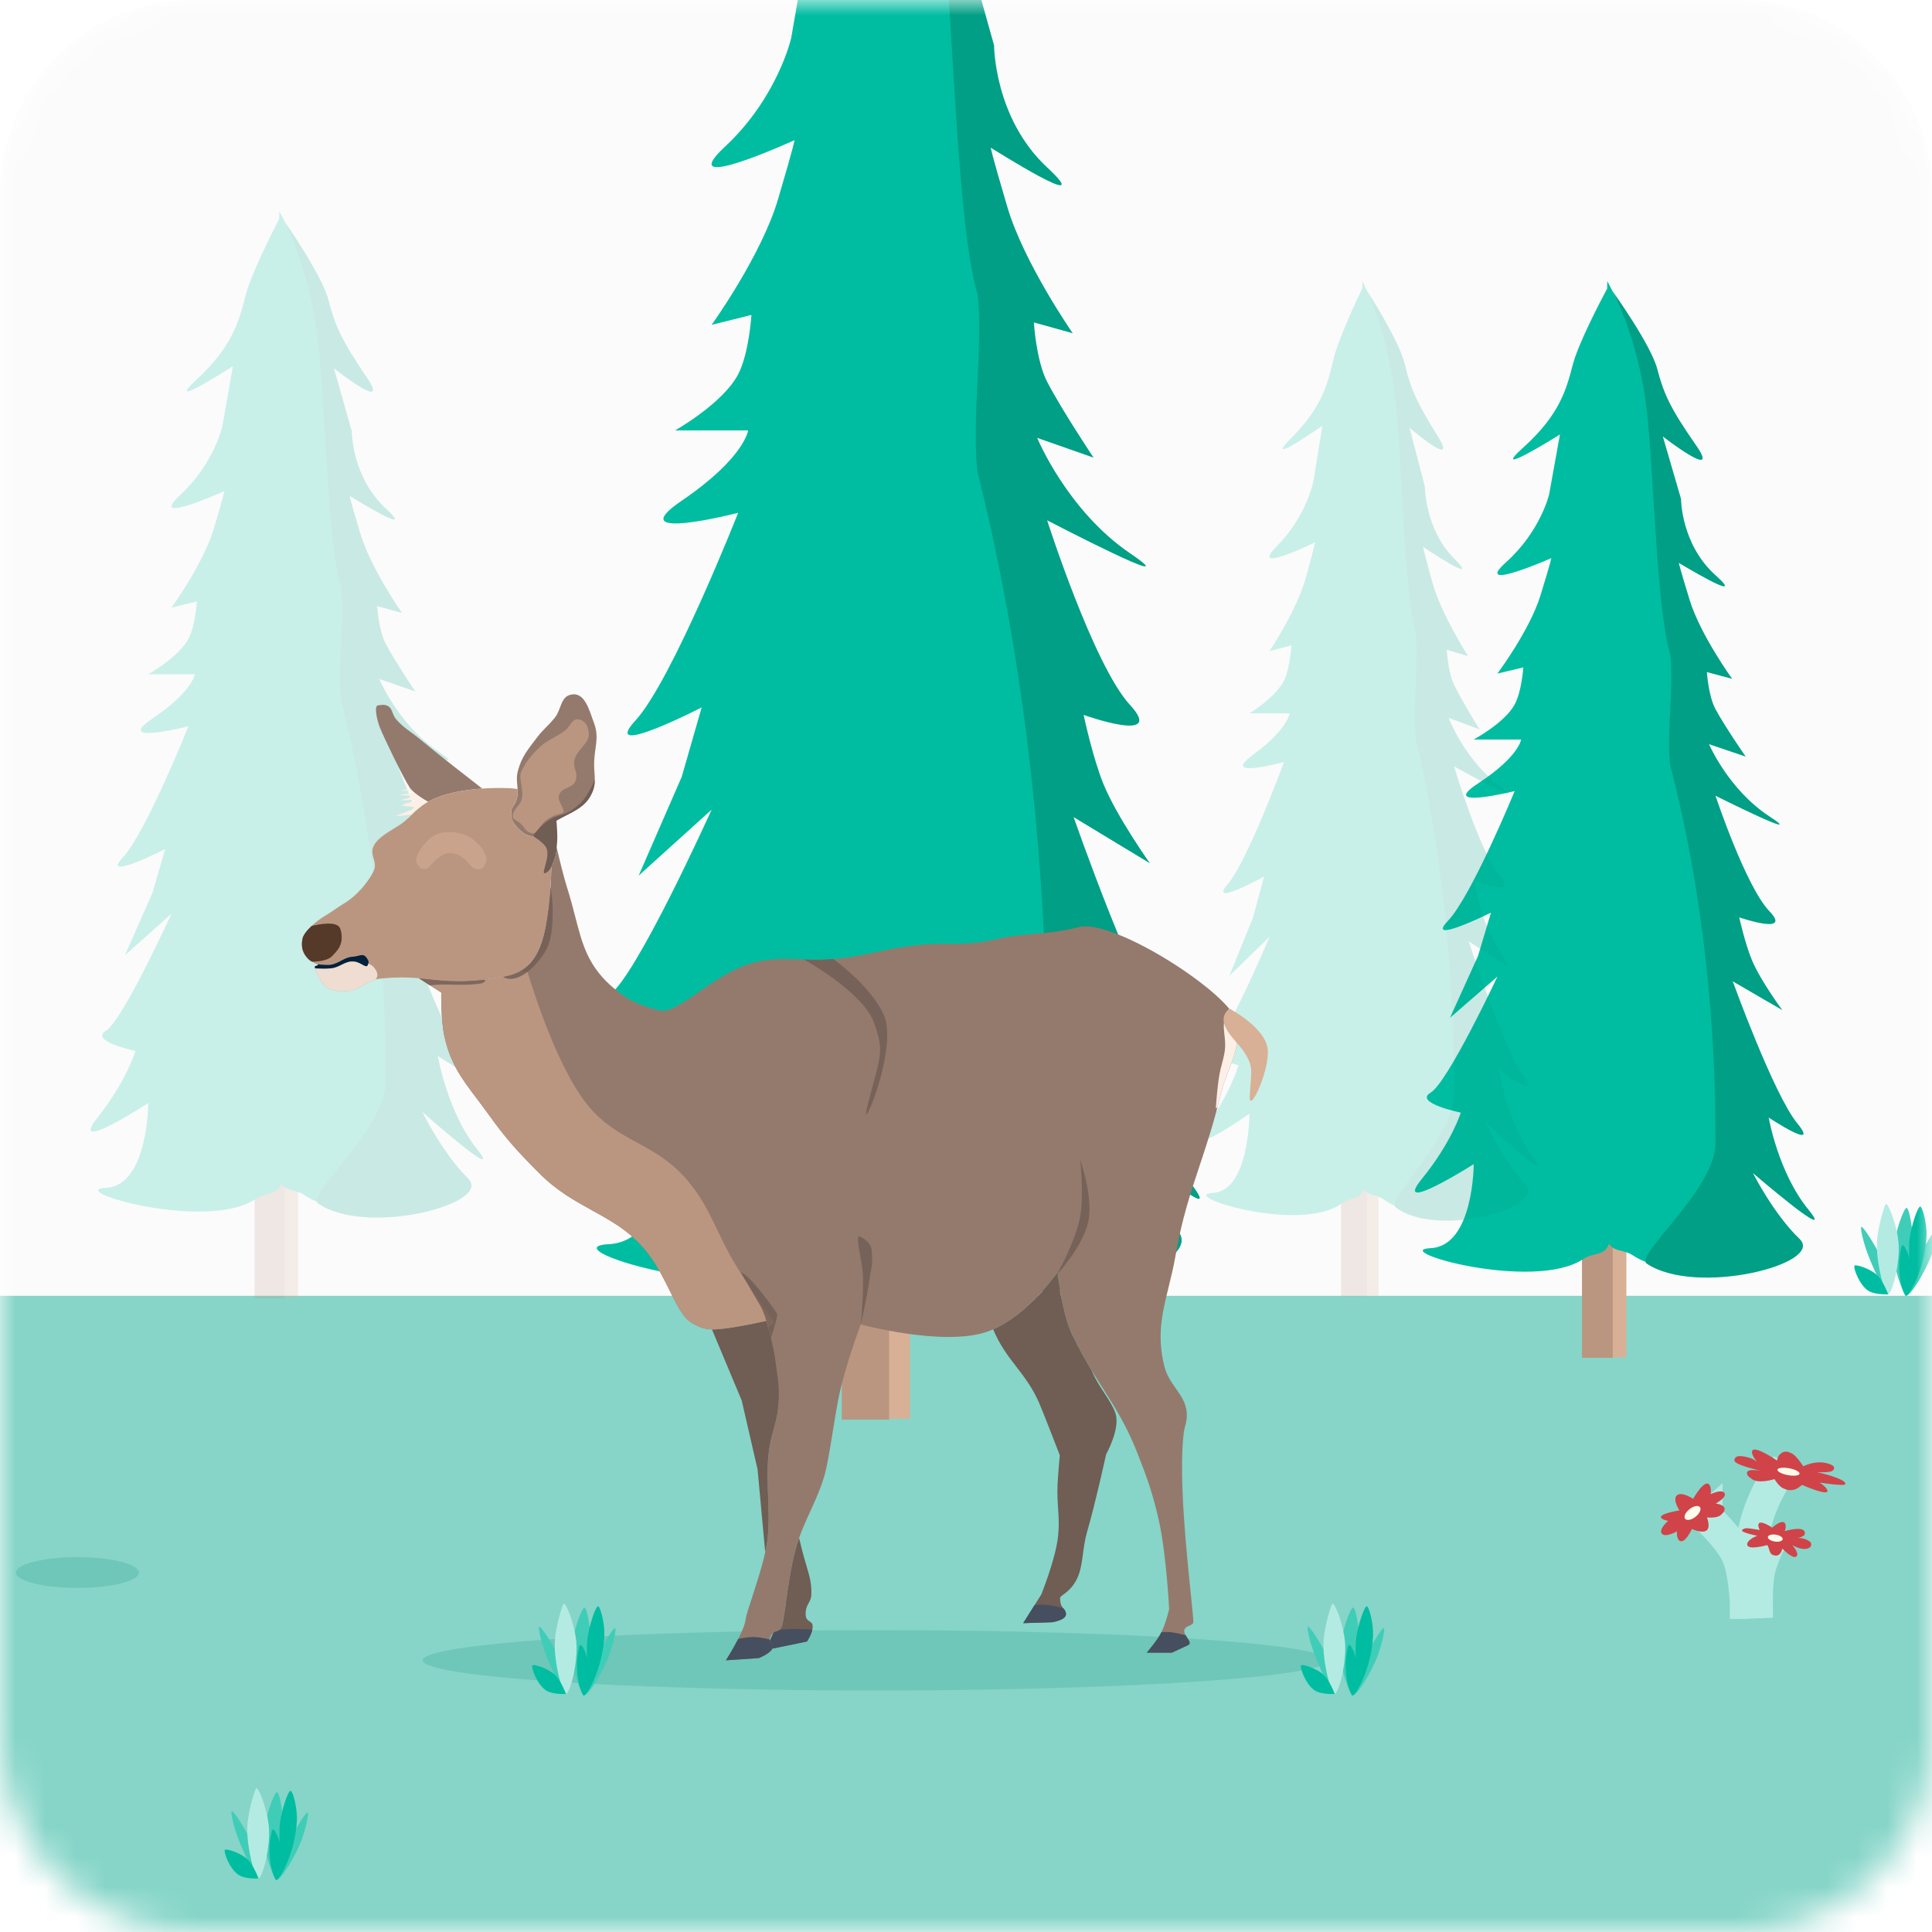
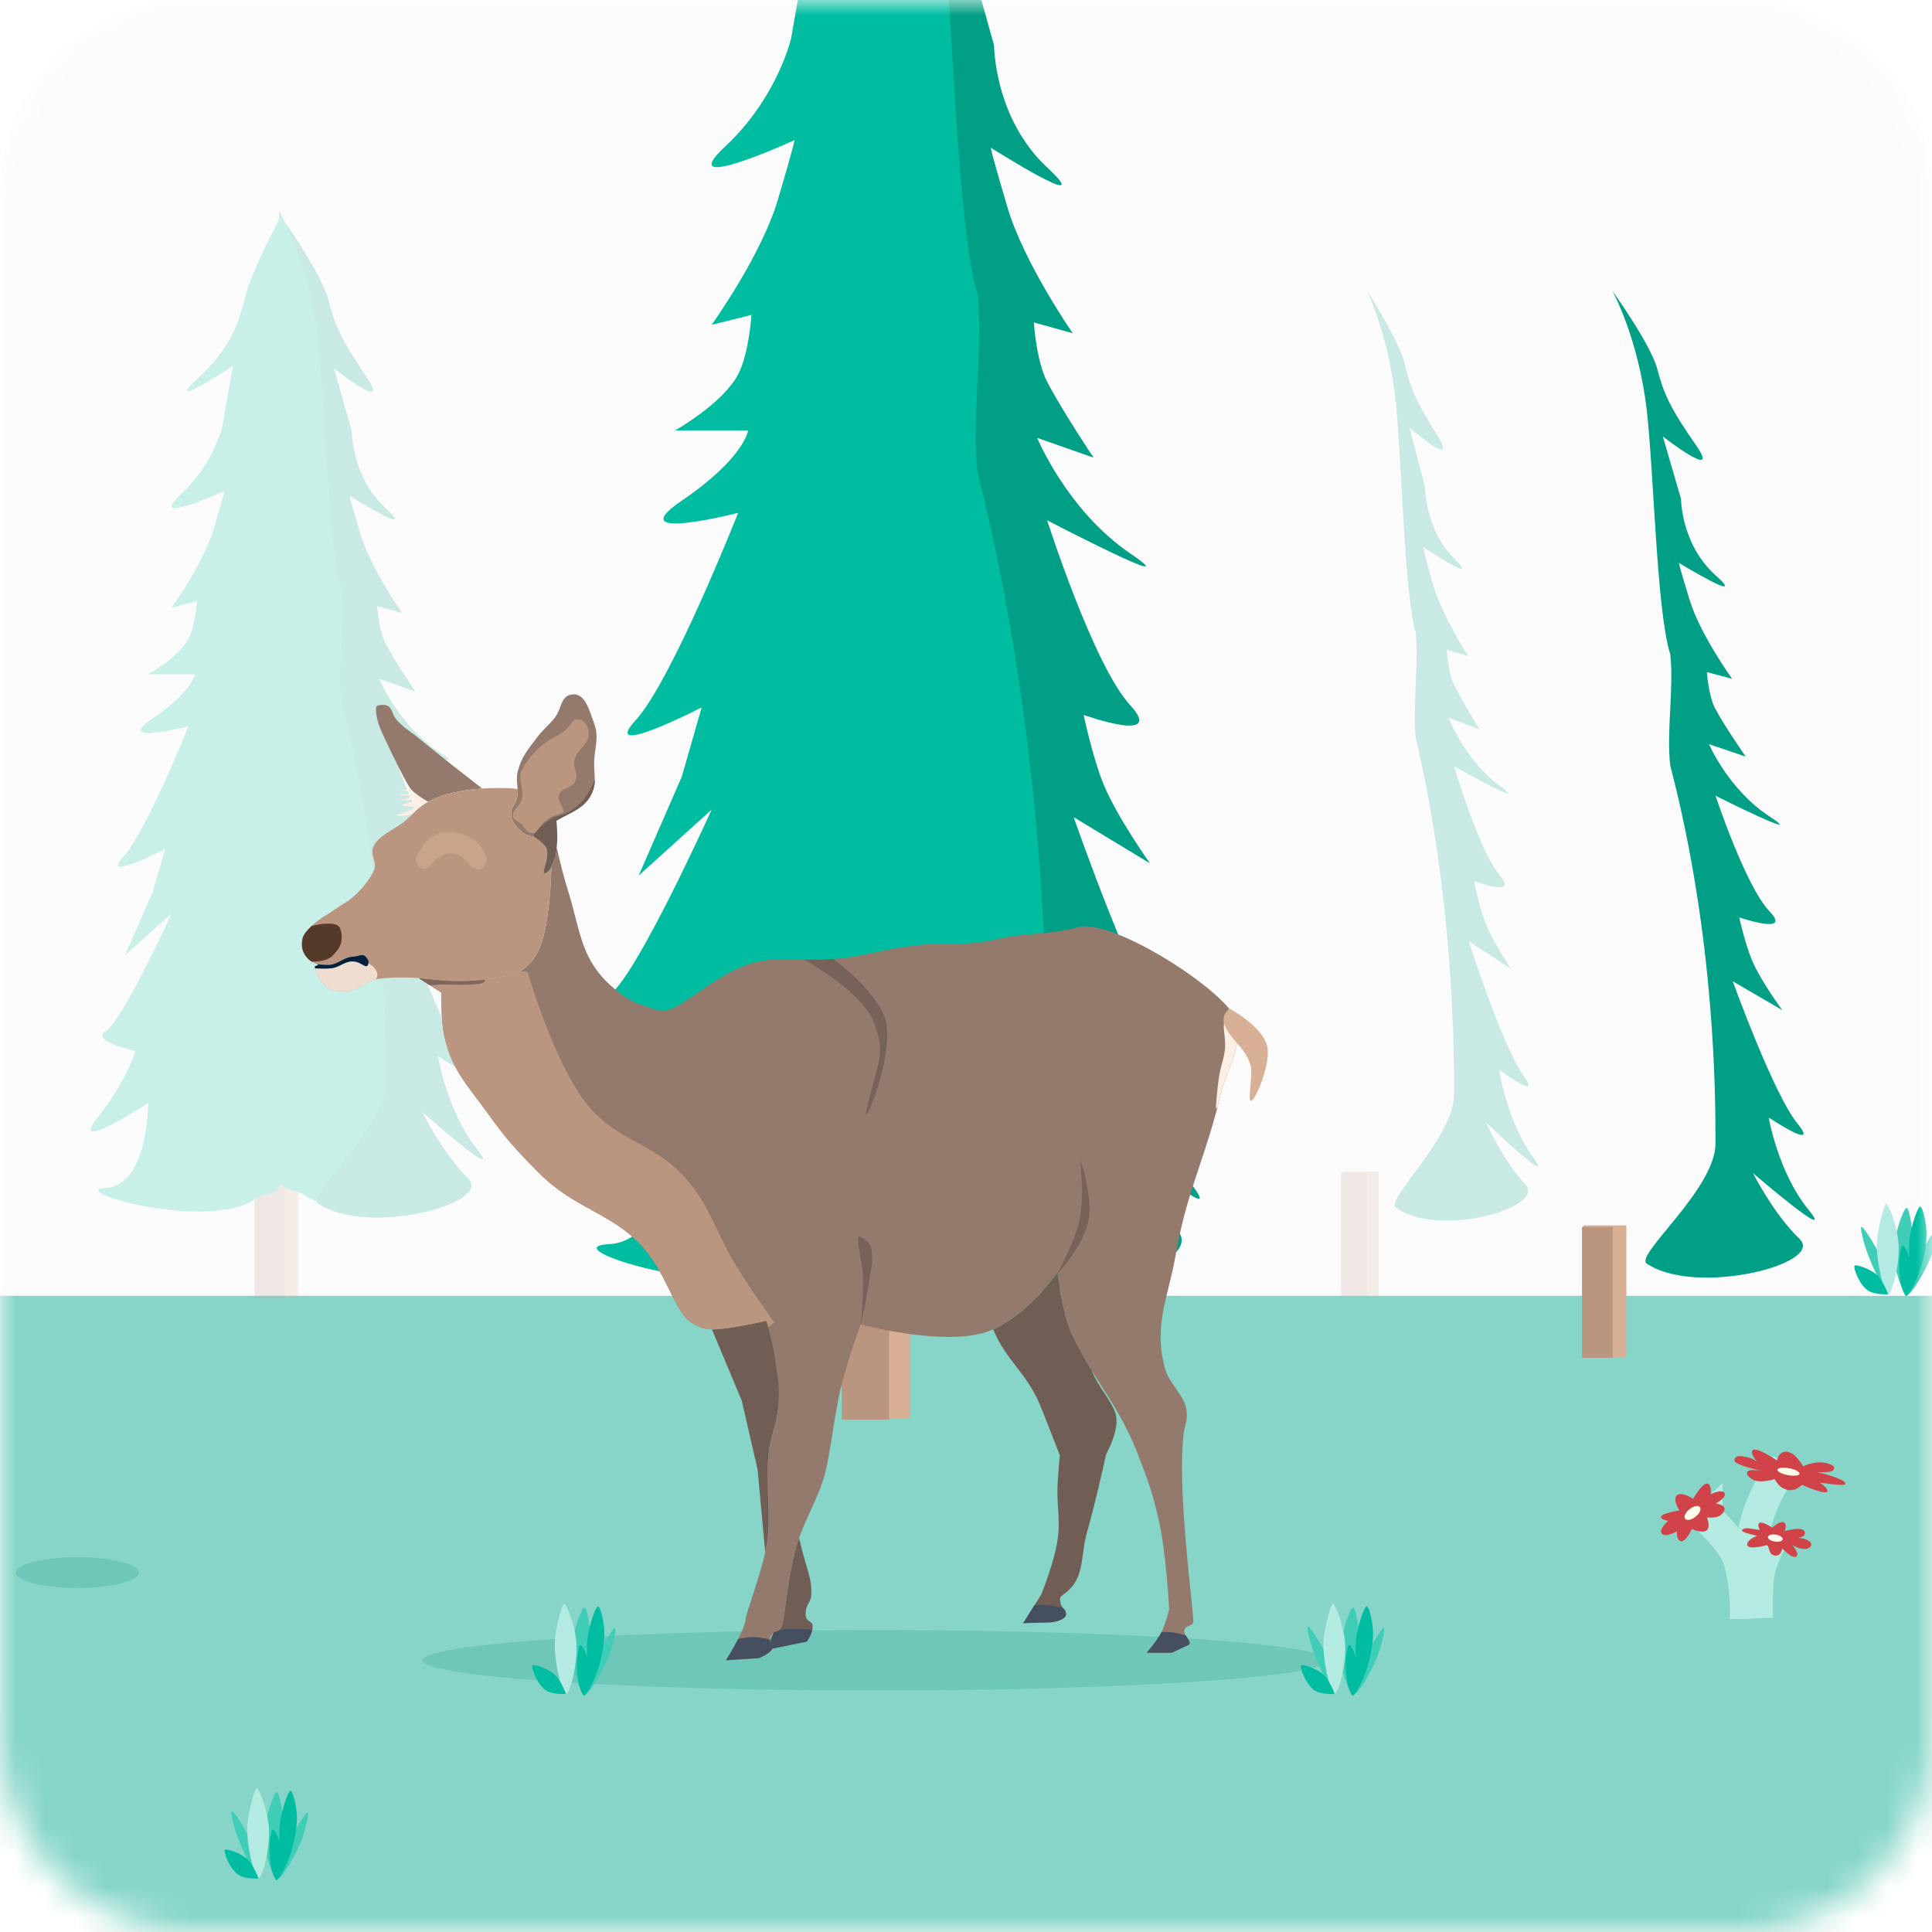
<svg xmlns="http://www.w3.org/2000/svg" width="64" height="64" viewBox="0 0 64 64" fill="none">
  <rect width="64" height="64" fill="white" />
  <mask id="mask0_25838_31143" style="mask-type:alpha" maskUnits="userSpaceOnUse" x="0" y="0" width="64" height="64">
    <path d="M57.6 0H6.4C4.703 0 3.075 0.674 1.875 1.875C0.674 3.075 0 4.703 0 6.4V57.6C0 59.297 0.674 60.925 1.875 62.126C3.075 63.326 4.703 64 6.4 64H57.6C59.297 64 60.925 63.326 62.125 62.126C63.325 60.925 64 59.297 64 57.6V6.4C64 4.703 63.325 3.075 62.125 1.875C60.925 0.674 59.297 0 57.6 0Z" fill="#C9DBF0" />
  </mask>
  <g mask="url(#mask0_25838_31143)">
    <path d="M57.6 0H6.4C4.703 0 3.075 0.674 1.875 1.875C0.675 3.075 0 4.703 0 6.4V57.6C0 59.297 0.675 60.925 1.875 62.126C3.075 63.326 4.703 64 6.4 64H57.6C59.297 64 60.925 63.326 62.125 62.126C63.326 60.925 64 59.297 64 57.6V6.4C64 4.703 63.326 3.075 62.125 1.875C60.925 0.674 59.297 0 57.6 0Z" fill="#FBFBFB" />
    <rect x="-1" y="42.926" width="65.189" height="61.114" fill="#86D5C8" />
    <path d="M58.844 48.869C58.844 48.869 58.844 48.869 58.866 48.882L58.888 48.894L58.888 48.894L58.888 48.895L58.886 48.897C58.885 48.899 58.883 48.901 58.881 48.905C58.876 48.912 58.869 48.923 58.861 48.937C58.843 48.965 58.818 49.006 58.787 49.059C58.725 49.165 58.641 49.317 58.551 49.501C58.373 49.87 58.176 50.367 58.1 50.884C58.009 51.498 57.979 52.054 57.971 52.457C57.968 52.658 57.97 52.821 57.973 52.934C57.974 52.99 57.976 53.034 57.977 53.064C57.978 53.078 57.979 53.09 57.979 53.097L57.98 53.106L57.98 53.108L57.98 53.108L57.954 53.11C57.928 53.111 57.928 53.111 57.928 53.111L57.928 53.111L57.928 53.108L57.927 53.1C57.927 53.092 57.926 53.081 57.925 53.066C57.924 53.036 57.922 52.992 57.921 52.935C57.918 52.822 57.916 52.658 57.919 52.456C57.927 52.052 57.957 51.493 58.048 50.877C58.126 50.354 58.325 49.852 58.504 49.481C58.594 49.296 58.678 49.143 58.741 49.036C58.772 48.983 58.798 48.941 58.816 48.913C58.825 48.898 58.831 48.888 58.836 48.88C58.839 48.877 58.84 48.874 58.842 48.872L58.843 48.87L58.844 48.869Z" fill="#7E3207" />
    <path d="M58.593 51.101L58.617 51.111C58.641 51.121 58.641 51.121 58.641 51.121L58.64 51.122L58.638 51.127C58.636 51.13 58.634 51.136 58.63 51.144C58.623 51.158 58.613 51.18 58.601 51.207C58.577 51.262 58.544 51.338 58.508 51.425C58.435 51.601 58.353 51.82 58.312 51.999C58.261 52.218 58.241 52.495 58.233 52.718C58.229 52.83 58.228 52.928 58.229 52.998C58.229 53.032 58.229 53.06 58.229 53.08C58.23 53.089 58.23 53.097 58.23 53.102L58.23 53.107L58.23 53.109L58.204 53.11C58.178 53.111 58.178 53.111 58.178 53.111L58.178 53.11L58.178 53.109L58.178 53.103C58.178 53.098 58.178 53.09 58.177 53.081C58.177 53.061 58.177 53.033 58.177 52.998C58.176 52.927 58.177 52.829 58.181 52.717C58.189 52.492 58.21 52.212 58.261 51.989C58.304 51.806 58.387 51.584 58.459 51.408C58.495 51.32 58.529 51.244 58.553 51.189C58.566 51.162 58.575 51.14 58.582 51.125C58.586 51.117 58.589 51.111 58.59 51.107L58.593 51.103L58.593 51.102L58.593 51.102L58.593 51.101Z" fill="#7E3207" />
    <path d="M56.544 50.265L56.526 50.282L56.527 50.283L56.528 50.284L56.534 50.29C56.54 50.295 56.548 50.303 56.558 50.312C56.579 50.332 56.608 50.361 56.645 50.397C56.718 50.469 56.818 50.57 56.925 50.689C57.142 50.928 57.388 51.233 57.515 51.505C57.638 51.768 57.71 52.168 57.752 52.505C57.773 52.673 57.785 52.825 57.793 52.934C57.797 52.989 57.8 53.033 57.801 53.064C57.802 53.079 57.803 53.091 57.803 53.099L57.803 53.108L57.803 53.11L57.803 53.111C57.803 53.111 57.803 53.111 57.83 53.11C57.855 53.109 57.855 53.109 57.855 53.109L57.855 53.108L57.855 53.106L57.855 53.097C57.855 53.089 57.854 53.077 57.853 53.061C57.852 53.031 57.849 52.986 57.845 52.931C57.837 52.821 57.824 52.669 57.803 52.5C57.762 52.162 57.689 51.756 57.563 51.486C57.433 51.207 57.182 50.897 56.965 50.658C56.857 50.539 56.756 50.436 56.683 50.364C56.646 50.327 56.616 50.299 56.595 50.279C56.585 50.269 56.577 50.261 56.571 50.256L56.565 50.25L56.563 50.249L56.563 50.248L56.563 50.248C56.563 50.248 56.563 50.248 56.544 50.265Z" fill="#7E3207" />
    <path d="M58.844 48.869C58.844 48.869 58.844 48.869 58.866 48.882L58.888 48.894L58.888 48.894L58.888 48.895L58.886 48.897C58.885 48.899 58.883 48.901 58.881 48.905C58.876 48.912 58.869 48.923 58.861 48.937C58.843 48.965 58.818 49.006 58.787 49.059C58.725 49.165 58.641 49.317 58.551 49.501C58.373 49.87 58.176 50.367 58.1 50.884C58.009 51.498 57.979 52.054 57.971 52.457C57.968 52.658 57.97 52.821 57.973 52.934C57.974 52.99 57.976 53.034 57.977 53.064C57.978 53.078 57.979 53.09 57.979 53.097L57.98 53.106L57.98 53.108L57.98 53.108L57.954 53.11C57.928 53.111 57.928 53.111 57.928 53.111L57.928 53.111L57.928 53.108L57.927 53.1C57.927 53.092 57.926 53.081 57.925 53.066C57.924 53.036 57.922 52.992 57.921 52.935C57.918 52.822 57.916 52.658 57.919 52.456C57.927 52.052 57.957 51.493 58.048 50.877C58.126 50.354 58.325 49.852 58.504 49.481C58.594 49.296 58.678 49.143 58.741 49.036C58.772 48.983 58.798 48.941 58.816 48.913C58.825 48.898 58.831 48.888 58.836 48.88C58.839 48.877 58.84 48.874 58.842 48.872L58.843 48.87L58.844 48.869Z" stroke="#B3EBE3" />
    <path d="M58.593 51.101L58.617 51.111C58.641 51.121 58.641 51.121 58.641 51.121L58.64 51.122L58.638 51.127C58.636 51.13 58.634 51.136 58.63 51.144C58.623 51.158 58.613 51.18 58.601 51.207C58.577 51.262 58.544 51.338 58.508 51.425C58.435 51.601 58.353 51.82 58.312 51.999C58.261 52.218 58.241 52.495 58.233 52.718C58.229 52.83 58.228 52.928 58.229 52.998C58.229 53.032 58.229 53.06 58.229 53.08C58.23 53.089 58.23 53.097 58.23 53.102L58.23 53.107L58.23 53.109L58.204 53.11C58.178 53.111 58.178 53.111 58.178 53.111L58.178 53.11L58.178 53.109L58.178 53.103C58.178 53.098 58.178 53.09 58.177 53.081C58.177 53.061 58.177 53.033 58.177 52.998C58.176 52.927 58.177 52.829 58.181 52.717C58.189 52.492 58.21 52.212 58.261 51.989C58.304 51.806 58.387 51.584 58.459 51.408C58.495 51.32 58.529 51.244 58.553 51.189C58.566 51.162 58.575 51.14 58.582 51.125C58.586 51.117 58.589 51.111 58.59 51.107L58.593 51.103L58.593 51.102L58.593 51.102L58.593 51.101Z" stroke="#B3EBE3" />
    <path d="M56.544 50.265L56.526 50.282L56.527 50.283L56.528 50.284L56.534 50.29C56.54 50.295 56.548 50.303 56.558 50.312C56.579 50.332 56.608 50.361 56.645 50.397C56.718 50.469 56.818 50.57 56.925 50.689C57.142 50.928 57.388 51.233 57.515 51.505C57.638 51.768 57.71 52.168 57.752 52.505C57.773 52.673 57.785 52.825 57.793 52.934C57.797 52.989 57.8 53.033 57.801 53.064C57.802 53.079 57.803 53.091 57.803 53.099L57.803 53.108L57.803 53.11L57.803 53.111C57.803 53.111 57.803 53.111 57.83 53.11C57.855 53.109 57.855 53.109 57.855 53.109L57.855 53.108L57.855 53.106L57.855 53.097C57.855 53.089 57.854 53.077 57.853 53.061C57.852 53.031 57.849 52.986 57.845 52.931C57.837 52.821 57.824 52.669 57.803 52.5C57.762 52.162 57.689 51.756 57.563 51.486C57.433 51.207 57.182 50.897 56.965 50.658C56.857 50.539 56.756 50.436 56.683 50.364C56.646 50.327 56.616 50.299 56.595 50.279C56.585 50.269 56.577 50.261 56.571 50.256L56.565 50.25L56.563 50.249L56.563 50.248L56.563 50.248C56.563 50.248 56.563 50.248 56.544 50.265Z" stroke="#B3EBE3" />
    <path d="M59.736 48.574C59.736 48.574 59.524 48.234 59.363 48.151C59.193 48.063 59.08 48.056 58.949 48.19C58.89 48.249 58.866 48.382 58.866 48.382C58.866 48.382 58.015 47.795 58.037 48.113C58.046 48.247 58.203 48.42 58.203 48.42C58.203 48.42 58.072 48.329 57.995 48.305C57.746 48.228 57.456 48.169 57.456 48.382C57.456 48.536 58.368 48.728 58.368 48.728C58.368 48.728 57.847 48.623 57.871 48.805C57.882 48.887 57.936 48.925 58.003 48.972C58.014 48.98 58.025 48.988 58.037 48.997C58.265 49.165 58.783 48.997 58.783 48.997C58.783 48.997 58.918 49.235 59.073 49.304C59.205 49.364 59.305 49.38 59.446 49.343C59.558 49.313 59.695 49.189 59.695 49.189C59.695 49.189 60.666 49.619 60.524 49.343C60.465 49.228 60.275 49.112 60.275 49.112C60.334 49.12 60.386 49.127 60.434 49.134C60.622 49.16 60.748 49.177 60.98 49.189C61.271 49.204 61.063 49.058 61.021 49.035C60.731 48.882 60.192 48.766 60.192 48.766C60.192 48.766 60.592 48.788 60.69 48.728C60.814 48.651 60.746 48.564 60.69 48.536C60.234 48.305 59.736 48.574 59.736 48.574Z" fill="#D04348" />
    <path d="M58.708 50.606C58.708 50.606 59.014 50.325 59.123 50.452C59.193 50.534 59.123 50.721 59.123 50.721C59.123 50.721 59.744 50.529 59.786 50.76C59.794 50.806 59.787 50.849 59.744 50.875C59.665 50.924 59.586 50.942 59.539 50.948C59.619 50.945 59.797 50.952 59.952 51.067C60.015 51.114 60.015 51.212 59.952 51.259C59.744 51.413 59.371 51.182 59.371 51.182C59.371 51.182 59.636 51.48 59.496 51.567C59.371 51.644 59.04 51.298 59.04 51.298C59.04 51.298 58.998 51.567 58.791 51.528C58.657 51.503 58.633 51.422 58.606 51.331C58.592 51.282 58.576 51.23 58.542 51.182C58.542 51.182 57.846 51.383 57.879 51.144C57.901 50.986 58.211 50.875 58.211 50.875C58.211 50.875 57.63 50.76 57.713 50.683C57.796 50.606 57.837 50.606 58.294 50.683C58.294 50.683 58.23 50.564 58.252 50.49C58.301 50.325 58.708 50.606 58.708 50.606Z" fill="#D04348" />
    <path d="M56.088 49.65C56.088 49.65 56.468 48.969 56.627 49.189C56.7 49.29 56.669 49.497 56.669 49.497C56.669 49.497 57.033 49.316 57.125 49.458C57.219 49.605 56.835 49.804 56.835 49.804C56.835 49.804 57.098 49.84 57.125 49.958C57.147 50.056 57.078 50.119 57 50.189C56.87 50.305 56.544 50.266 56.544 50.266C56.544 50.266 56.669 50.571 56.544 50.688C56.408 50.817 56.047 50.65 56.047 50.65C56.047 50.65 55.807 51.172 55.632 51.034C55.531 50.954 55.55 50.727 55.55 50.727C55.55 50.727 55.171 50.949 55.052 50.804C54.934 50.659 55.259 50.381 55.259 50.381C55.259 50.381 55.119 50.356 55.052 50.304C54.859 50.152 55.632 50.035 55.632 50.035C55.632 50.035 55.395 49.671 55.55 49.535C55.706 49.397 56.088 49.65 56.088 49.65Z" fill="#D04348" />
    <path d="M59.612 48.82C59.599 48.883 59.424 48.903 59.222 48.865C59.02 48.827 58.867 48.746 58.881 48.684C58.894 48.621 59.069 48.601 59.271 48.639C59.473 48.676 59.626 48.758 59.612 48.82Z" fill="#FEFAE9" />
    <path d="M59.054 50.991C59.042 51.054 58.922 51.087 58.787 51.065C58.652 51.043 58.552 50.974 58.564 50.911C58.576 50.849 58.695 50.816 58.83 50.838C58.966 50.86 59.066 50.929 59.054 50.991Z" fill="#FEFAE9" />
    <path d="M56.18 50.235C56.312 50.125 56.369 49.983 56.307 49.919C56.244 49.855 56.087 49.893 55.955 50.003C55.822 50.113 55.766 50.255 55.828 50.319C55.89 50.383 56.048 50.345 56.18 50.235Z" fill="#FEFAE9" />
    <path d="M53.876 40.593H52.448V44.963H53.876V40.593Z" fill="#D8B096" />
    <path d="M53.425 40.643H52.405V44.979H53.425V40.643Z" fill="#BA9680" />
-     <path d="M55.732 14.482C56.589 15.711 54.876 14.277 54.876 14.277L55.233 16.257C55.233 16.257 55.232 17.759 56.375 18.783C57.517 19.808 55.161 18.374 55.161 18.374C55.161 18.374 55.161 18.442 55.518 19.603C55.875 20.763 56.946 22.197 56.946 22.197L56.089 21.993C56.089 21.993 56.138 22.785 56.375 23.221C56.702 23.825 57.375 24.792 57.375 24.792L56.161 24.382C56.161 24.382 56.803 25.884 58.16 26.772C59.517 27.66 56.375 26.089 56.375 26.089C56.375 26.089 57.374 29.094 58.16 29.913C58.945 30.732 57.16 30.118 57.16 30.118C57.16 30.118 57.358 31.013 57.589 31.552C57.882 32.238 58.588 33.19 58.588 33.19L56.946 32.235C56.946 32.235 58.303 35.99 59.088 36.946C59.873 37.902 58.16 36.741 58.16 36.741C58.16 36.741 58.588 38.653 59.588 39.882C60.587 41.111 57.731 38.448 57.731 38.448C57.731 38.448 58.303 39.95 59.159 40.77C60.016 41.589 55.741 42.688 54.098 41.589C53.969 41.502 53.837 41.469 53.715 41.439C53.549 41.398 53.402 41.361 53.303 41.202C53.209 41.462 53.035 41.505 52.835 41.555C52.713 41.585 52.581 41.618 52.452 41.705C50.809 42.804 45.963 41.416 47.391 41.347C48.818 41.279 48.819 38.564 48.819 38.564C48.819 38.564 46.093 40.291 47.093 39.062C48.093 37.834 48.39 36.857 48.39 36.857C48.39 36.857 46.819 36.536 47.391 36.195C47.962 35.853 49.604 32.351 49.604 32.351L48.033 33.716L48.961 31.668L49.39 30.234C49.39 30.234 47.176 31.326 47.962 30.507C48.747 29.688 50.175 26.206 50.175 26.206C50.175 26.206 47.605 26.84 48.961 25.953C50.318 25.065 50.389 24.498 50.389 24.498H48.818C48.818 24.498 49.848 23.941 50.175 23.338C50.412 22.901 50.461 22.109 50.461 22.109L49.604 22.313C49.604 22.313 50.675 20.88 51.032 19.719C51.389 18.558 51.389 18.49 51.389 18.49C51.389 18.49 48.747 19.651 49.889 18.626C51.032 17.602 51.318 16.373 51.318 16.373L51.675 14.393C51.675 14.393 49.247 15.915 50.461 14.823C51.667 13.737 51.886 12.901 52.099 12.086L52.103 12.072C52.283 11.382 53.013 9.983 53.241 9.556L53.242 9.313C53.264 9.354 53.286 9.396 53.309 9.438C53.535 9.863 54.267 11.265 54.447 11.955C54.661 12.775 54.876 13.253 55.732 14.482Z" fill="#00BDA1" />
    <path d="M55.084 14.458C55.084 14.458 57.042 15.982 56.186 14.753C55.329 13.524 55.115 13.046 54.9 12.226C54.686 11.407 53.414 9.64 53.414 9.64C53.414 9.64 54.277 11.203 54.552 13.595C54.787 15.649 54.879 20.262 55.329 21.671C55.456 22.746 55.197 24.266 55.329 25.357C56.828 31.103 56.828 36.361 56.828 37.878C56.828 39.396 54.134 41.58 54.552 41.86C56.194 42.959 60.47 41.86 59.613 41.041C58.756 40.221 58.069 38.861 58.069 38.861C58.069 38.861 60.9 41.291 59.9 40.062C58.901 38.833 58.59 37.019 58.59 37.019C58.59 37.019 60.327 38.173 59.541 37.217C58.756 36.261 57.399 32.506 57.399 32.506L59.042 33.462C59.042 33.462 58.335 32.509 58.042 31.823C57.812 31.284 57.614 30.389 57.614 30.389C57.614 30.389 59.399 31.003 58.613 30.184C57.828 29.365 56.828 26.36 56.828 26.36C56.828 26.36 59.97 27.931 58.613 27.043C57.257 26.155 56.614 24.653 56.614 24.653L57.828 25.063C57.828 25.063 57.156 24.096 56.828 23.493C56.592 23.056 56.543 22.264 56.543 22.264L57.38 22.487C57.38 22.487 56.328 21.035 55.971 19.874C55.614 18.713 55.614 18.645 55.614 18.645C55.614 18.645 57.971 20.079 56.828 19.054C55.686 18.03 55.686 16.528 55.686 16.528L55.084 14.458Z" fill="#019F85" />
    <g opacity="0.2">
      <path d="M9.876 38.587H8.474V43H9.876V38.587Z" fill="#D8B096" />
      <path d="M9.434 38.638H8.432V43.016H9.434V38.638Z" fill="#BA9680" />
      <path d="M11.698 12.22C12.539 13.46 10.857 12.013 10.857 12.013L11.207 14.012C11.207 14.012 11.207 15.529 12.329 16.563C13.451 17.598 11.137 16.15 11.137 16.15C11.137 16.15 11.137 16.219 11.488 17.391C11.838 18.563 12.89 20.011 12.89 20.011L12.049 19.804C12.049 19.804 12.097 20.604 12.329 21.045C12.65 21.655 13.311 22.631 13.311 22.631L12.119 22.218C12.119 22.218 12.75 23.734 14.082 24.631C15.413 25.527 12.329 23.941 12.329 23.941C12.329 23.941 13.31 26.975 14.082 27.802C14.853 28.63 13.1 28.009 13.1 28.009C13.1 28.009 13.294 28.913 13.521 29.457C13.809 30.15 14.502 31.112 14.502 31.112L12.89 30.147C12.89 30.147 14.222 33.939 14.993 34.904C15.764 35.87 14.082 34.698 14.082 34.698C14.082 34.698 14.502 36.628 15.483 37.869C16.465 39.11 13.661 36.421 13.661 36.421C13.661 36.421 14.222 37.938 15.063 38.766C15.904 39.593 11.706 40.703 10.094 39.593C9.967 39.506 9.837 39.472 9.717 39.441C9.555 39.4 9.41 39.362 9.313 39.203C9.221 39.464 9.05 39.508 8.854 39.559C8.734 39.589 8.604 39.623 8.477 39.71C6.865 40.82 2.107 39.418 3.509 39.349C4.91 39.28 4.911 36.538 4.911 36.538C4.911 36.538 2.235 38.283 3.216 37.042C4.198 35.801 4.49 34.815 4.49 34.815C4.49 34.815 2.948 34.491 3.509 34.146C4.069 33.801 5.682 30.264 5.682 30.264L4.14 31.643L5.051 29.575L5.471 28.127C5.471 28.127 3.298 29.23 4.069 28.402C4.841 27.575 6.242 24.058 6.242 24.058C6.242 24.058 3.719 24.7 5.051 23.803C6.383 22.907 6.453 22.335 6.453 22.335H4.91C4.91 22.335 5.921 21.772 6.242 21.162C6.475 20.722 6.523 19.921 6.523 19.921L5.682 20.128C5.682 20.128 6.733 18.68 7.084 17.508C7.434 16.336 7.434 16.267 7.434 16.267C7.434 16.267 4.84 17.439 5.962 16.405C7.084 15.371 7.364 14.13 7.364 14.13L7.715 12.13C7.715 12.13 5.331 13.668 6.523 12.564C7.707 11.468 7.922 10.623 8.131 9.8L8.135 9.786C8.312 9.09 9.029 7.677 9.252 7.245L9.253 7C9.275 7.042 9.297 7.084 9.319 7.126C9.541 7.556 10.259 8.972 10.436 9.668C10.647 10.496 10.857 10.979 11.698 12.22Z" fill="#00BDA1" />
      <path d="M11.062 12.196C11.062 12.196 12.985 13.734 12.143 12.493C11.302 11.252 11.092 10.77 10.882 9.942C10.671 9.115 9.422 7.33 9.422 7.33C9.422 7.33 10.27 8.908 10.539 11.324C10.771 13.398 10.86 18.057 11.302 19.48C11.427 20.565 11.173 22.1 11.302 23.202C12.774 29.004 12.774 34.313 12.774 35.846C12.774 37.379 10.129 39.584 10.539 39.867C12.152 40.977 16.349 39.867 15.508 39.039C14.667 38.212 13.992 36.838 13.992 36.838C13.992 36.838 16.771 39.292 15.79 38.051C14.809 36.81 14.504 34.978 14.504 34.978C14.504 34.978 16.209 36.143 15.438 35.178C14.667 34.213 13.335 30.421 13.335 30.421L14.947 31.386C14.947 31.386 14.254 30.423 13.966 29.731C13.74 29.187 13.545 28.283 13.545 28.283C13.545 28.283 15.298 28.903 14.527 28.076C13.755 27.249 12.774 24.215 12.774 24.215C12.774 24.215 15.858 25.801 14.527 24.904C13.195 24.008 12.564 22.491 12.564 22.491L13.756 22.905C13.756 22.905 13.095 21.928 12.774 21.319C12.542 20.878 12.494 20.078 12.494 20.078L13.316 20.303C13.316 20.303 12.284 18.837 11.933 17.665C11.582 16.493 11.582 16.424 11.582 16.424C11.582 16.424 13.896 17.871 12.774 16.837C11.652 15.803 11.653 14.286 11.653 14.286L11.062 12.196Z" fill="#019F85" />
    </g>
    <g opacity="0.2">
      <path d="M45.669 38.805H44.46V42.926H45.669V38.805Z" fill="#D8B096" />
      <path d="M45.288 38.852H44.424V42.941H45.288V38.852Z" fill="#BA9680" />
-       <path d="M47.239 14.186C47.964 15.345 46.514 13.993 46.514 13.993L46.816 15.86C46.816 15.86 46.816 17.276 47.783 18.242C48.75 19.208 46.756 17.856 46.756 17.856C46.756 17.856 46.756 17.92 47.058 19.015C47.36 20.109 48.266 21.461 48.266 21.461L47.541 21.268C47.541 21.268 47.583 22.015 47.783 22.427C48.06 22.996 48.629 23.907 48.629 23.907L47.602 23.521C47.602 23.521 48.145 24.938 49.293 25.774C50.441 26.611 47.783 25.131 47.783 25.131C47.783 25.131 48.629 27.963 49.293 28.736C49.958 29.508 48.448 28.929 48.448 28.929C48.448 28.929 48.615 29.773 48.81 30.281C49.058 30.928 49.656 31.826 49.656 31.826L48.266 30.925C48.266 30.925 49.414 34.465 50.079 35.367C50.743 36.268 49.293 35.174 49.293 35.174C49.293 35.174 49.656 36.976 50.502 38.135C51.347 39.294 48.931 36.783 48.931 36.783C48.931 36.783 49.414 38.2 50.139 38.972C50.864 39.745 47.246 40.781 45.857 39.745C45.747 39.663 45.636 39.632 45.532 39.603C45.392 39.564 45.267 39.529 45.184 39.38C45.104 39.624 44.957 39.665 44.788 39.712C44.685 39.741 44.573 39.772 44.464 39.854C43.074 40.89 38.973 39.581 40.181 39.517C41.389 39.453 41.389 36.893 41.389 36.893C41.389 36.893 39.083 38.521 39.929 37.363C40.775 36.204 41.027 35.283 41.027 35.283C41.027 35.283 39.698 34.981 40.181 34.659C40.664 34.337 42.054 31.034 42.054 31.034L40.725 32.322L41.51 30.39L41.873 29.038C41.873 29.038 40 30.069 40.664 29.296C41.329 28.523 42.537 25.24 42.537 25.24C42.537 25.24 40.362 25.839 41.51 25.002C42.658 24.165 42.718 23.631 42.718 23.631H41.389C41.389 23.631 42.26 23.105 42.537 22.536C42.737 22.125 42.779 21.378 42.779 21.378L42.054 21.57C42.054 21.57 42.96 20.218 43.262 19.124C43.564 18.03 43.564 17.965 43.564 17.965C43.564 17.965 41.329 19.06 42.295 18.094C43.262 17.128 43.504 15.97 43.504 15.97L43.806 14.103C43.806 14.103 41.752 15.538 42.779 14.508C43.8 13.484 43.985 12.696 44.165 11.928L44.168 11.914C44.321 11.264 44.938 9.945 45.131 9.542L45.132 9.313C45.151 9.352 45.17 9.391 45.188 9.431C45.38 9.832 45.999 11.154 46.152 11.804C46.333 12.577 46.514 13.028 47.239 14.186Z" fill="#00BDA1" />
      <path d="M46.691 14.164C46.691 14.164 48.348 15.601 47.623 14.442C46.898 13.283 46.717 12.832 46.535 12.06C46.354 11.287 45.278 9.621 45.278 9.621C45.278 9.621 46.008 11.095 46.24 13.35C46.44 15.287 46.517 19.636 46.898 20.965C47.005 21.979 46.787 23.412 46.898 24.44C48.167 29.858 48.167 34.815 48.167 36.246C48.167 37.677 45.887 39.736 46.24 40C47.63 41.036 51.248 40 50.523 39.228C49.798 38.455 49.216 37.172 49.216 37.172C49.216 37.172 51.612 39.464 50.766 38.305C49.92 37.146 49.658 35.435 49.658 35.435C49.658 35.435 51.127 36.524 50.462 35.622C49.798 34.721 48.65 31.18 48.65 31.18L50.04 32.081C50.04 32.081 49.442 31.183 49.194 30.537C48.999 30.028 48.831 29.185 48.831 29.185C48.831 29.185 50.342 29.764 49.677 28.991C49.012 28.219 48.167 25.386 48.167 25.386C48.167 25.386 50.825 26.867 49.677 26.03C48.529 25.193 47.985 23.777 47.985 23.777L49.013 24.163C49.013 24.163 48.444 23.251 48.167 22.682C47.967 22.271 47.925 21.524 47.925 21.524L48.633 21.734C48.633 21.734 47.744 20.365 47.442 19.27C47.139 18.176 47.14 18.112 47.14 18.112C47.14 18.112 49.133 19.463 48.167 18.498C47.2 17.532 47.2 16.116 47.2 16.116L46.691 14.164Z" fill="#019F85" />
    </g>
    <path d="M30.146 40.008H27.949V47H30.146V40.008Z" fill="#D8B096" />
    <path d="M29.453 40.088H27.883V47.026H29.453V40.088Z" fill="#BA9680" />
    <path d="M33.002 -1.77C34.32 0.196 31.683 -2.098 31.683 -2.098L32.233 1.071C32.233 1.071 32.233 3.474 33.99 5.113C35.748 6.752 32.123 4.457 32.123 4.457C32.123 4.457 32.123 4.567 32.672 6.424C33.221 8.281 34.869 10.575 34.869 10.575L33.551 10.248C33.551 10.248 33.627 11.516 33.99 12.214C34.494 13.18 35.528 14.727 35.528 14.727L33.661 14.071C33.661 14.071 34.649 16.475 36.736 17.895C38.824 19.315 33.99 16.802 33.99 16.802C33.99 16.802 35.528 21.609 36.736 22.92C37.945 24.231 35.199 23.248 35.199 23.248C35.199 23.248 35.503 24.68 35.858 25.542C36.309 26.64 37.396 28.164 37.396 28.164L34.869 26.635C34.869 26.635 36.956 32.643 38.164 34.173C39.373 35.702 36.736 33.845 36.736 33.845C36.736 33.845 37.395 36.904 38.933 38.87C40.471 40.837 36.077 36.577 36.077 36.577C36.077 36.577 36.956 38.98 38.274 40.291C39.593 41.602 33.014 43.361 30.488 41.602C30.289 41.463 30.086 41.41 29.898 41.362C29.643 41.295 29.416 41.236 29.264 40.983C29.12 41.398 28.852 41.467 28.545 41.547C28.357 41.596 28.154 41.649 27.955 41.787C25.428 43.546 17.972 41.325 20.168 41.215C22.365 41.106 22.365 36.762 22.365 36.762C22.365 36.762 18.172 39.526 19.71 37.56C21.248 35.593 21.706 34.031 21.706 34.031C21.706 34.031 19.29 33.517 20.168 32.971C21.047 32.425 23.573 26.821 23.573 26.821L21.157 29.005L22.585 25.728L23.244 23.434C23.244 23.434 19.839 25.182 21.047 23.871C22.256 22.56 24.452 16.988 24.452 16.988C24.452 16.988 20.498 18.004 22.585 16.584C24.672 15.164 24.782 14.257 24.782 14.257H22.365C22.365 14.257 23.949 13.365 24.452 12.4C24.816 11.701 24.892 10.433 24.892 10.433L23.574 10.761C23.574 10.761 25.221 8.467 25.77 6.61C26.32 4.753 26.32 4.643 26.32 4.643C26.32 4.643 22.255 6.5 24.013 4.862C25.77 3.223 26.21 1.256 26.21 1.256L26.759 -1.912C26.759 -1.912 23.024 0.524 24.892 -1.224C26.748 -2.961 27.084 -4.299 27.412 -5.603L27.418 -5.626C27.695 -6.729 28.819 -8.968 29.168 -9.651L29.17 -10.04C29.204 -9.973 29.239 -9.907 29.273 -9.84C29.621 -9.159 30.747 -6.916 31.024 -5.812C31.354 -4.501 31.684 -3.736 33.002 -1.77Z" fill="#00BDA1" />
    <path d="M32.004 -1.808C32.004 -1.808 35.017 0.63 33.699 -1.336C32.381 -3.303 32.052 -4.067 31.722 -5.378C31.392 -6.689 29.435 -9.517 29.435 -9.517C29.435 -9.517 30.763 -7.016 31.185 -3.189C31.548 0.097 31.688 7.479 32.381 9.734C32.577 11.453 32.179 13.886 32.381 15.631C34.688 24.824 34.688 33.236 34.688 35.665C34.688 38.093 30.542 41.588 31.185 42.035C33.712 43.794 40.29 42.035 38.972 40.724C37.653 39.413 36.596 37.237 36.596 37.237C36.596 37.237 40.952 41.125 39.414 39.159C37.876 37.192 37.398 34.289 37.398 34.289C37.398 34.289 40.07 36.136 38.862 34.606C37.653 33.077 35.566 27.068 35.566 27.068L38.093 28.598C38.093 28.598 37.006 27.073 36.555 25.976C36.2 25.113 35.896 23.682 35.896 23.682C35.896 23.682 38.642 24.665 37.434 23.354C36.225 22.043 34.688 17.236 34.688 17.236C34.688 17.236 39.521 19.749 37.434 18.328C35.347 16.908 34.358 14.505 34.358 14.505L36.226 15.16C36.226 15.16 35.191 13.613 34.688 12.648C34.324 11.949 34.248 10.681 34.248 10.681L35.536 11.039C35.536 11.039 33.919 8.715 33.37 6.858C32.82 5.001 32.82 4.891 32.82 4.891C32.82 4.891 36.445 7.185 34.688 5.546C32.93 3.908 32.93 1.504 32.93 1.504L32.004 -1.808Z" fill="#019F85" />
    <ellipse opacity="0.4" cx="29" cy="55" rx="15" ry="1" fill="#4DB2A2" />
    <ellipse opacity="0.4" cx="2.565" cy="52.093" rx="2.037" ry="0.509" fill="#4DB2A2" />
    <path d="M9.184 59.369C9.105 59.3 8.78 60.178 8.748 60.742C8.712 61.382 9.097 62.255 9.145 62.276C9.148 62.278 9.151 62.278 9.155 62.276C9.155 62.276 9.155 62.276 9.156 62.276C9.31 62.291 9.808 61.448 9.99 60.954C10.132 60.568 10.247 60.045 10.189 60.042C10.127 60.038 9.802 60.56 9.622 60.927C9.536 61.102 9.442 61.326 9.361 61.54C9.41 61.213 9.438 60.828 9.404 60.502C9.359 60.068 9.29 59.46 9.184 59.369Z" fill="#40CDB8" />
    <path d="M7.891 60.903C7.744 60.519 7.622 59.998 7.68 59.993C7.742 59.989 8.073 60.506 8.258 60.871C8.502 61.353 8.667 62.173 8.595 62.181C8.441 62.199 8.078 61.394 7.891 60.903Z" fill="#40CDB8" />
    <path d="M8.193 60.501C8.217 59.992 8.457 59.221 8.494 59.233C8.603 59.268 8.854 59.974 8.904 60.489C8.972 61.179 8.698 62.203 8.558 62.229C8.455 62.249 8.161 61.191 8.193 60.501Z" fill="#B3EBE3" />
    <path d="M9.63 59.323C9.547 59.301 9.325 59.97 9.272 60.403C9.245 60.623 9.261 61.031 9.261 61.031C9.261 61.031 9.224 60.854 9.164 60.759C9.153 60.741 9.145 60.722 9.136 60.705C9.112 60.655 9.091 60.61 9.034 60.608C9.007 60.607 8.992 60.695 8.976 60.786C8.971 60.815 8.966 60.844 8.96 60.871C8.895 61.188 8.908 61.884 9.134 62.267C9.209 62.394 9.784 61.414 9.835 60.302C9.852 59.911 9.709 59.343 9.63 59.323Z" fill="#00BDA1" />
    <path d="M7.45 61.279C7.498 61.231 7.95 61.371 8.183 61.58C8.4 61.773 8.565 62.228 8.565 62.228C8.565 62.228 8.147 62.251 7.927 62.123C7.605 61.937 7.398 61.33 7.45 61.279Z" fill="#00BDA1" />
    <path d="M44.834 53.257C44.755 53.189 44.43 54.067 44.398 54.63C44.362 55.271 44.746 56.144 44.795 56.165C44.798 56.166 44.801 56.166 44.805 56.165C44.805 56.165 44.805 56.165 44.805 56.165C44.959 56.18 45.458 55.336 45.639 54.843C45.781 54.457 45.897 53.934 45.839 53.93C45.777 53.927 45.452 54.449 45.272 54.816C45.186 54.991 45.092 55.215 45.01 55.429C45.06 55.101 45.088 54.716 45.054 54.39C45.009 53.957 44.94 53.348 44.834 53.257Z" fill="#40CDB8" />
    <path d="M43.541 54.792C43.394 54.408 43.272 53.886 43.33 53.882C43.392 53.877 43.723 54.395 43.908 54.76C44.152 55.242 44.317 56.062 44.245 56.07C44.091 56.087 43.728 55.282 43.541 54.792Z" fill="#40CDB8" />
    <path d="M43.843 54.39C43.866 53.88 44.107 53.109 44.144 53.121C44.253 53.156 44.504 53.862 44.554 54.377C44.621 55.068 44.348 56.092 44.208 56.118C44.104 56.137 43.811 55.08 43.843 54.39Z" fill="#B3EBE3" />
    <path d="M45.28 53.211C45.197 53.19 44.975 53.859 44.922 54.291C44.895 54.511 44.91 54.92 44.91 54.92C44.91 54.92 44.874 54.742 44.814 54.647C44.803 54.63 44.794 54.611 44.786 54.593C44.762 54.543 44.74 54.498 44.684 54.496C44.656 54.495 44.641 54.583 44.626 54.675C44.621 54.704 44.615 54.733 44.61 54.76C44.545 55.076 44.557 55.772 44.784 56.156C44.858 56.283 45.434 55.303 45.484 54.19C45.502 53.8 45.358 53.232 45.28 53.211Z" fill="#00BDA1" />
    <path d="M43.099 55.168C43.148 55.12 43.6 55.26 43.833 55.468C44.05 55.662 44.215 56.116 44.215 56.116C44.215 56.116 43.797 56.139 43.576 56.012C43.254 55.825 43.048 55.219 43.099 55.168Z" fill="#00BDA1" />
    <path d="M63.168 40.016C63.089 39.947 62.764 40.825 62.732 41.389C62.696 42.029 63.081 42.902 63.129 42.923C63.132 42.925 63.135 42.925 63.139 42.923C63.139 42.923 63.139 42.923 63.139 42.923C63.294 42.939 63.792 42.095 63.974 41.602C64.115 41.215 64.231 40.692 64.173 40.689C64.111 40.685 63.786 41.207 63.606 41.575C63.52 41.75 63.426 41.973 63.344 42.188C63.394 41.86 63.422 41.475 63.388 41.149C63.343 40.715 63.274 40.107 63.168 40.016Z" fill="#40CDB8" />
    <path d="M61.875 41.55C61.728 41.166 61.606 40.645 61.664 40.641C61.726 40.636 62.057 41.154 62.242 41.518C62.486 42 62.651 42.821 62.579 42.829C62.425 42.846 62.062 42.041 61.875 41.55Z" fill="#40CDB8" />
    <path d="M62.177 41.148C62.2 40.639 62.441 39.868 62.478 39.88C62.587 39.915 62.838 40.621 62.888 41.136C62.956 41.826 62.682 42.85 62.542 42.877C62.438 42.896 62.145 41.838 62.177 41.148Z" fill="#B3EBE3" />
    <path d="M63.614 39.97C63.531 39.948 63.309 40.617 63.256 41.05C63.229 41.27 63.245 41.678 63.245 41.678C63.245 41.678 63.208 41.501 63.148 41.406C63.137 41.388 63.129 41.37 63.12 41.352C63.096 41.302 63.075 41.257 63.018 41.255C62.991 41.254 62.975 41.342 62.96 41.433C62.955 41.462 62.95 41.492 62.944 41.519C62.879 41.835 62.892 42.531 63.118 42.915C63.193 43.041 63.768 42.061 63.819 40.949C63.836 40.558 63.693 39.99 63.614 39.97Z" fill="#00BDA1" />
    <path d="M61.434 41.926C61.482 41.879 61.934 42.018 62.167 42.227C62.384 42.421 62.549 42.875 62.549 42.875C62.549 42.875 62.131 42.898 61.91 42.77C61.589 42.584 61.382 41.977 61.434 41.926Z" fill="#00BDA1" />
    <path d="M19.37 53.257C19.291 53.189 18.966 54.067 18.934 54.63C18.898 55.271 19.282 56.144 19.331 56.165C19.334 56.166 19.337 56.166 19.341 56.165C19.341 56.165 19.341 56.165 19.341 56.165C19.495 56.18 19.994 55.336 20.175 54.843C20.317 54.457 20.433 53.934 20.374 53.93C20.313 53.927 19.988 54.449 19.808 54.816C19.722 54.991 19.628 55.215 19.546 55.429C19.596 55.101 19.623 54.716 19.59 54.39C19.545 53.957 19.476 53.348 19.37 53.257Z" fill="#40CDB8" />
-     <path d="M18.076 54.792C17.93 54.408 17.807 53.886 17.866 53.882C17.927 53.877 18.259 54.395 18.444 54.76C18.688 55.242 18.853 56.062 18.781 56.07C18.627 56.087 18.264 55.282 18.076 54.792Z" fill="#40CDB8" />
    <path d="M18.379 54.39C18.402 53.88 18.643 53.109 18.68 53.121C18.789 53.156 19.04 53.862 19.09 54.377C19.157 55.068 18.884 56.092 18.744 56.118C18.64 56.137 18.347 55.08 18.379 54.39Z" fill="#B3EBE3" />
    <path d="M19.816 53.211C19.733 53.19 19.511 53.859 19.458 54.291C19.431 54.511 19.446 54.92 19.446 54.92C19.446 54.92 19.41 54.742 19.35 54.647C19.339 54.63 19.33 54.611 19.322 54.593C19.298 54.543 19.276 54.498 19.22 54.496C19.192 54.495 19.177 54.583 19.162 54.675C19.157 54.704 19.151 54.733 19.146 54.76C19.081 55.076 19.093 55.772 19.32 56.156C19.394 56.283 19.97 55.303 20.02 54.19C20.038 53.8 19.894 53.232 19.816 53.211Z" fill="#00BDA1" />
    <path d="M17.635 55.168C17.684 55.12 18.136 55.26 18.369 55.468C18.586 55.662 18.75 56.116 18.75 56.116C18.75 56.116 18.332 56.139 18.112 56.012C17.79 55.825 17.584 55.219 17.635 55.168Z" fill="#00BDA1" />
    <path d="M18.264 28.717C18.288 28.67 18.308 28.619 18.327 28.568C18.336 28.546 18.344 28.524 18.353 28.502C18.423 28.33 18.429 28.239 18.439 28.093C18.439 28.085 18.44 28.078 18.44 28.07C18.541 28.507 18.678 29.065 18.791 29.422C18.9 29.763 18.98 30.077 19.056 30.369C19.283 31.25 19.46 31.94 20.207 32.626C20.738 33.115 21.147 33.295 21.842 33.472C22.153 33.551 22.604 33.239 23.145 32.864C23.719 32.467 24.394 31.999 25.111 31.855C25.649 31.746 26.047 31.762 26.482 31.78C26.77 31.791 27.074 31.803 27.447 31.781C28.078 31.742 28.521 31.648 28.99 31.549C29.443 31.453 29.92 31.352 30.614 31.291C30.883 31.267 31.131 31.267 31.382 31.267C31.853 31.268 32.339 31.268 33.008 31.113C33.487 31.002 33.856 30.972 34.234 30.941C34.665 30.906 35.107 30.87 35.737 30.712C36.919 30.416 40.802 32.953 40.962 33.843C41.078 34.486 40.903 34.938 40.706 35.449C40.605 35.708 40.499 35.983 40.422 36.306C40.208 37.204 39.971 37.915 39.742 38.604L39.742 38.604C39.442 39.505 39.154 40.367 38.948 41.558C38.879 41.956 38.792 42.31 38.71 42.643L38.71 42.643C38.498 43.508 38.319 44.237 38.569 45.252C38.644 45.558 38.802 45.782 38.953 45.997C39.152 46.28 39.34 46.546 39.313 46.959C39.306 47.07 39.284 47.152 39.261 47.237C39.242 47.309 39.222 47.383 39.211 47.478C39.043 48.898 39.304 51.416 39.448 52.809L39.448 52.809C39.492 53.235 39.525 53.556 39.532 53.709C39.536 53.793 39.468 53.822 39.396 53.854C39.334 53.881 39.268 53.91 39.24 53.976C39.202 54.067 39.269 54.167 39.33 54.258C39.399 54.361 39.46 54.452 39.349 54.503L38.817 54.748H37.985C37.985 54.748 38.304 54.384 38.452 54.11C38.611 53.814 38.729 53.309 38.729 53.309C38.729 53.309 38.641 51.468 38.379 50.326C38.174 49.436 37.999 48.949 37.664 48.101C37.311 47.211 36.931 46.615 36.532 45.988C36.201 45.469 35.857 44.929 35.503 44.184C35.199 43.542 35.022 42.181 35.022 42.181C35.022 42.181 33.938 43.708 32.672 44.125C31.211 44.606 28.512 43.873 28.512 43.873C28.512 43.873 27.956 45.366 27.768 46.365C27.687 46.793 27.637 47.103 27.589 47.407L27.589 47.407L27.589 47.407L27.589 47.407C27.535 47.748 27.483 48.081 27.388 48.561C27.283 49.093 27.067 49.568 26.85 50.046C26.675 50.429 26.5 50.813 26.381 51.231C26.203 51.855 26.104 52.574 26.03 53.113C25.975 53.509 25.934 53.808 25.885 53.902C25.828 54.011 25.777 54.026 25.722 54.042C25.67 54.057 25.615 54.074 25.549 54.169C25.457 54.302 25.507 54.373 25.554 54.439C25.593 54.494 25.63 54.546 25.578 54.629C25.475 54.796 25.14 54.926 25.14 54.926L24.046 55C24.046 55 24.662 54.042 24.702 53.635C24.713 53.526 24.802 53.252 24.916 52.906C25.11 52.309 25.376 51.496 25.432 50.935C25.48 50.461 25.463 50.016 25.446 49.569C25.428 49.114 25.411 48.656 25.461 48.16C25.493 47.851 25.558 47.617 25.622 47.381C25.686 47.151 25.749 46.92 25.782 46.617C25.855 45.445 25.388 43.754 25.388 43.754C25.388 43.754 24.509 43.957 23.9 44.021C23.438 44.069 23.261 44.022 22.922 43.828C22.634 43.664 22.419 43.23 22.174 42.733C22.02 42.423 21.855 42.089 21.652 41.781C21.072 40.898 20.363 40.507 19.618 40.097C19.043 39.779 18.446 39.45 17.872 38.873C17.165 38.162 16.777 37.746 16.193 36.929C16.055 36.736 15.922 36.56 15.796 36.394C15.303 35.743 14.916 35.233 14.719 34.318C14.6 33.767 14.617 32.879 14.617 32.879L13.871 32.404C14.003 32.415 14.13 32.428 14.256 32.441C14.886 32.507 15.517 32.573 16.733 32.344C17.585 32.184 17.911 31.562 18.076 30.698C18.229 29.893 18.259 29.021 18.264 28.717Z" fill="#947A6D" />
    <path d="M38.729 54.065C38.897 54.076 39.103 54.124 39.276 54.17C39.292 54.2 39.312 54.229 39.33 54.257C39.4 54.361 39.46 54.452 39.349 54.502L38.817 54.748H37.985C37.99 54.742 38.305 54.382 38.452 54.11C38.459 54.096 38.465 54.081 38.472 54.067C38.562 54.062 38.651 54.06 38.729 54.065Z" fill="#454F5F" />
    <path opacity="0.8" d="M27.607 31.767C28.194 32.213 28.931 32.873 29.271 33.606C29.789 34.721 28.432 37.842 28.731 36.648C29.14 35.016 29.323 34.891 28.95 33.872C28.639 33.026 27.268 32.152 26.633 31.783C26.877 31.792 27.139 31.799 27.447 31.78C27.502 31.777 27.555 31.771 27.607 31.767Z" fill="#705D54" />
    <path d="M25.654 44.859C25.706 45.197 25.749 45.517 25.786 45.824C25.807 46.099 25.809 46.371 25.782 46.617C25.749 46.92 25.686 47.151 25.622 47.381C25.558 47.617 25.493 47.851 25.461 48.16C25.411 48.656 25.428 49.114 25.446 49.569C25.463 50.016 25.48 50.461 25.432 50.935C25.417 51.082 25.388 51.247 25.349 51.421L25.096 48.679L24.571 46.395L23.584 44.038C23.675 44.04 23.777 44.034 23.9 44.021C24.509 43.957 25.388 43.754 25.388 43.754C25.388 43.754 25.535 44.235 25.654 44.859Z" fill="#705D54" />
    <path d="M25.626 54.085C25.66 54.06 25.692 54.051 25.722 54.042C25.777 54.026 25.828 54.011 25.885 53.902C25.934 53.808 25.975 53.509 26.03 53.113C26.104 52.574 26.203 51.855 26.381 51.231C26.408 51.136 26.439 51.041 26.471 50.949C26.506 51.099 26.544 51.252 26.585 51.41C26.634 51.596 26.679 51.749 26.719 51.883C26.822 52.232 26.888 52.455 26.877 52.819C26.873 52.947 26.832 53.023 26.788 53.102C26.741 53.188 26.692 53.278 26.687 53.442C26.683 53.624 26.753 53.669 26.817 53.71C26.869 53.743 26.918 53.774 26.921 53.872C26.928 54.088 26.731 54.377 26.731 54.377L25.588 54.612C25.624 54.539 25.59 54.49 25.553 54.439C25.534 54.411 25.514 54.383 25.504 54.349L25.626 54.085Z" fill="#705D54" />
    <path d="M32.901 44.037C34.066 43.528 35.022 42.181 35.022 42.181C35.022 42.181 35.199 43.542 35.503 44.184C35.729 44.66 35.951 45.052 36.168 45.409C36.273 45.67 36.429 45.91 36.578 46.138C36.729 46.37 36.872 46.59 36.948 46.81C37.125 47.318 36.642 48.175 36.642 48.175C36.642 48.175 36.29 49.783 36.012 50.742C35.938 50.997 35.906 51.24 35.875 51.47C35.81 51.957 35.753 52.387 35.326 52.745C35.279 52.784 35.241 52.811 35.211 52.832C35.11 52.904 35.096 52.914 35.136 53.116C35.151 53.191 35.188 53.234 35.224 53.277C35.261 53.321 35.298 53.365 35.311 53.442C35.351 53.673 34.844 53.739 34.844 53.739L33.895 53.769L34.494 52.819C34.494 52.819 34.929 51.74 35.034 51.009C35.093 50.602 35.072 50.292 35.051 49.968C35.035 49.726 35.019 49.475 35.034 49.169C35.053 48.792 35.107 48.205 35.107 48.205C35.107 48.205 34.551 46.766 34.421 46.469C34.201 45.967 33.933 45.619 33.666 45.273C33.39 44.914 33.116 44.558 32.901 44.037Z" fill="#705D54" />
    <path d="M40.714 33.415C40.68 33.469 40.649 33.524 40.627 33.576C40.512 33.837 40.536 34.056 40.562 34.288C40.581 34.456 40.6 34.632 40.568 34.837C40.543 34.997 40.511 35.118 40.478 35.24C40.449 35.351 40.419 35.464 40.393 35.608C40.317 36.039 40.276 36.721 40.276 36.721L40.33 36.678C40.361 36.557 40.392 36.433 40.422 36.306C40.499 35.983 40.605 35.708 40.706 35.449C40.903 34.938 41.078 34.486 40.962 33.843C40.941 33.727 40.853 33.581 40.714 33.415Z" fill="#FCEFE5" />
    <path d="M41.984 34.689C41.845 33.998 40.729 33.413 40.729 33.413C40.729 33.413 40.456 33.589 40.554 33.917C40.66 34.275 41.063 34.592 41.254 34.911C41.534 35.379 41.444 35.475 41.4 36.306C41.365 36.978 42.117 35.348 41.984 34.689Z" fill="#D8B096" />
    <path d="M15.975 26.123C15.542 25.788 14.559 25.024 13.887 24.466C13.784 24.381 13.691 24.314 13.604 24.25C13.433 24.125 13.281 24.015 13.113 23.813C13.06 23.75 13.032 23.678 13.005 23.61C12.964 23.505 12.927 23.41 12.807 23.368C12.719 23.338 12.655 23.348 12.574 23.36C12.555 23.363 12.536 23.366 12.515 23.368C12.398 23.383 12.469 23.815 12.588 24.11C12.719 24.436 13.332 25.712 13.566 26.083C13.679 26.263 14.011 26.466 14.18 26.562C14.694 26.273 15.404 26.162 15.975 26.123Z" fill="#947A6D" />
    <path d="M13.509 25.989C13.457 25.983 13.415 25.981 13.434 25.994C13.442 26 13.449 26.005 13.456 26.009C13.502 26.04 13.536 26.063 13.573 26.095C13.571 26.091 13.568 26.087 13.566 26.084C13.549 26.056 13.53 26.024 13.509 25.989Z" fill="#FCEFE5" />
    <path d="M13.616 26.149C13.757 26.311 14.031 26.478 14.18 26.562C14.101 26.606 14.028 26.654 13.96 26.707C13.782 26.844 13.732 26.895 13.668 26.961C13.663 26.966 13.658 26.971 13.653 26.976C13.341 27.032 12.993 27.053 13.201 26.988C13.39 26.929 13.834 26.754 13.697 26.736L13.347 26.692C13.252 26.68 13.416 26.627 13.559 26.581C13.622 26.561 13.681 26.542 13.712 26.529C13.802 26.489 13.643 26.498 13.484 26.506C13.417 26.51 13.351 26.514 13.303 26.514C13.233 26.514 13.324 26.489 13.427 26.462C13.521 26.437 13.624 26.409 13.624 26.395C13.624 26.362 13.553 26.358 13.464 26.352C13.392 26.348 13.309 26.343 13.245 26.321C13.231 26.316 13.275 26.314 13.338 26.309C13.478 26.301 13.713 26.286 13.624 26.232C13.585 26.208 13.462 26.198 13.376 26.191C13.3 26.185 13.253 26.181 13.318 26.172C13.437 26.156 13.522 26.153 13.572 26.152C13.592 26.151 13.607 26.15 13.616 26.149Z" fill="#FCEFE5" />
    <path d="M17.156 25.535C17.056 25.91 17.226 26.162 17.098 26.529C17.049 26.668 16.957 26.724 16.937 26.87C16.903 27.119 17.008 27.287 17.186 27.463C17.358 27.634 17.516 27.727 17.755 27.701C18.021 27.672 18.035 27.445 18.295 27.27C18.748 26.965 19.27 26.848 19.535 26.41C19.794 25.982 19.675 25.723 19.681 25.282C19.689 24.767 19.859 24.445 19.681 23.962C19.515 23.511 19.37 22.906 18.908 23.012C18.561 23.092 18.605 23.487 18.382 23.769C18.165 24.044 17.994 24.156 17.784 24.437C17.488 24.831 17.284 25.056 17.156 25.535Z" fill="#947A6D" />
    <path d="M17.145 26.138C17.152 26.26 17.148 26.386 17.098 26.529C17.077 26.588 17.049 26.632 17.021 26.675C16.984 26.732 16.949 26.786 16.937 26.87C16.903 27.119 17.008 27.287 17.186 27.463C17.358 27.634 17.516 27.726 17.755 27.701C17.912 27.684 17.981 27.598 18.064 27.495C18.075 27.482 18.085 27.469 18.096 27.456L18.266 28.606C18.266 28.606 18.266 29.703 18.076 30.698C17.911 31.563 17.585 32.184 16.733 32.344C15.517 32.573 14.886 32.507 14.256 32.441C13.782 32.392 13.309 32.342 12.588 32.419C12.364 32.442 12.201 32.538 12.042 32.631C11.863 32.736 11.688 32.839 11.435 32.834C11.408 32.834 11.381 32.833 11.356 32.833C11.16 32.831 11.014 32.83 10.836 32.715C10.607 32.567 10.369 32.018 10.442 32.003C10.512 31.989 10.544 31.959 10.544 31.959C10.544 31.959 10.315 31.874 10.209 31.766C10.021 31.573 9.967 31.364 10.019 31.098C10.063 30.876 10.434 30.531 10.807 30.312C10.913 30.25 11.002 30.188 11.091 30.127C11.181 30.065 11.27 30.003 11.376 29.941C11.921 29.622 12.325 29.021 12.398 28.799C12.441 28.666 12.409 28.554 12.376 28.442C12.344 28.331 12.311 28.218 12.354 28.086C12.441 27.822 12.74 27.638 13.028 27.46C13.177 27.369 13.322 27.279 13.434 27.181C13.561 27.07 13.619 27.011 13.668 26.961C13.732 26.895 13.782 26.844 13.96 26.706C14.903 25.978 16.937 26.113 16.937 26.113L17.145 26.138Z" fill="#BA9680" />
    <path d="M13.871 32.404L14.617 32.879C14.617 32.879 14.6 33.767 14.719 34.318C14.916 35.233 15.303 35.743 15.796 36.394C15.922 36.56 16.055 36.736 16.193 36.929C16.777 37.746 17.165 38.163 17.872 38.873C18.446 39.45 19.043 39.779 19.618 40.097C20.363 40.507 21.072 40.899 21.652 41.781C21.855 42.089 22.02 42.423 22.174 42.733C22.419 43.23 22.634 43.664 22.922 43.828C23.261 44.022 23.438 44.069 23.9 44.021C24.509 43.957 25.388 43.754 25.388 43.754C25.388 43.754 25.413 43.833 25.449 43.97L25.651 43.813C25.651 43.813 24.859 42.71 24.367 41.899C24.123 41.498 23.943 41.122 23.77 40.761C23.478 40.15 23.205 39.58 22.674 38.991C22.167 38.43 21.632 38.138 21.103 37.85C20.535 37.54 19.974 37.234 19.462 36.603C18.348 35.225 17.477 32.196 17.477 32.196L17.238 32.166C17.094 32.248 16.927 32.308 16.733 32.344C15.517 32.573 14.886 32.507 14.256 32.441C14.13 32.428 14.003 32.415 13.871 32.404Z" fill="#BA9680" />
    <path opacity="0.8" d="M13.884 32.407C14.53 32.461 15.067 32.569 16.062 32.449C16.091 32.509 16.05 32.57 15.814 32.597C15.261 32.661 14.79 32.577 14.237 32.641L13.884 32.407Z" fill="#705D54" />
-     <path opacity="0.8" d="M16.661 32.358C16.675 32.368 16.694 32.378 16.718 32.389C17.127 32.567 17.703 32.106 18.047 31.543C18.279 31.163 18.303 30.702 18.309 30.253C18.316 29.83 18.258 29.508 18.235 29.393C18.209 29.774 18.162 30.247 18.076 30.698C17.986 31.17 17.848 31.57 17.602 31.862C17.589 31.884 17.57 31.905 17.545 31.925C17.347 32.133 17.085 32.278 16.733 32.344C16.709 32.349 16.685 32.353 16.661 32.358Z" fill="#705D54" />
    <path opacity="0.5" d="M14.106 27.908C13.901 28.152 13.648 28.449 13.872 28.695C13.962 28.793 13.965 28.777 14.062 28.784C14.235 28.795 14.262 28.612 14.412 28.502C14.586 28.374 14.694 28.258 14.909 28.264C15.123 28.271 15.217 28.328 15.39 28.457C15.52 28.555 15.558 28.697 15.726 28.769C15.933 28.857 15.998 28.75 16.075 28.622L16.076 28.62C16.154 28.492 16.116 28.368 16.047 28.235C15.901 27.953 15.561 27.645 15.127 27.582C14.713 27.522 14.377 27.585 14.106 27.908Z" fill="#D8B096" />
    <path d="M10.319 30.676C10.547 30.619 11.186 30.485 11.274 30.772C11.313 30.899 11.312 30.915 11.318 31.009C11.336 31.302 11.203 31.472 10.997 31.677C10.824 31.849 10.444 31.856 10.33 31.855C10.285 31.828 10.241 31.799 10.209 31.766C10.021 31.573 9.967 31.364 10.019 31.098C10.043 30.98 10.159 30.826 10.319 30.676Z" fill="#553A29" />
    <path opacity="0.8" d="M11.8 31.81C11.814 31.812 12.267 31.863 12.412 32.077L12.415 32.081C12.46 32.147 12.488 32.19 12.5 32.27C12.509 32.329 12.485 32.388 12.449 32.443C12.069 32.541 11.863 32.842 11.435 32.835C11.197 32.831 11.038 32.845 10.837 32.716C10.639 32.588 10.434 32.161 10.429 32.037L11.26 31.899L11.8 31.81Z" fill="#FCEFE5" />
    <path d="M11.697 31.691C11.915 31.679 12.025 31.554 12.15 31.736C12.229 31.851 12.215 31.864 12.193 31.944C12.146 32.114 11.988 31.891 11.756 31.855C11.44 31.807 11.285 32.041 10.968 32.077C10.786 32.097 10.517 32.083 10.436 32.078C10.426 32.035 10.427 32.007 10.442 32.004C10.512 31.99 10.544 31.959 10.545 31.959C10.545 31.959 10.532 31.953 10.512 31.944C10.627 31.957 10.797 31.971 10.924 31.959C11.241 31.927 11.379 31.709 11.697 31.691Z" fill="#01213C" />
    <path d="M16.996 26.944C17.024 26.849 17.127 26.742 17.2 26.647C17.459 26.309 17.139 25.819 17.27 25.552C17.43 25.227 17.625 24.98 17.913 24.721C18.167 24.492 18.445 24.411 18.715 24.202C18.896 24.062 18.943 23.798 19.168 23.831C19.381 23.863 19.48 24.047 19.504 24.276C19.542 24.64 19.081 24.83 19.022 25.211C18.985 25.447 19.14 25.568 19.08 25.819C19.002 26.149 18.589 26.038 18.511 26.368C18.461 26.58 18.811 26.895 18.601 26.944C17.711 27.152 17.93 27.745 17.533 27.57C17.407 27.515 17.376 27.412 17.285 27.318C17.128 27.154 16.931 27.163 16.996 26.944Z" fill="#BA9680" />
    <path d="M19.244 26.588C19.433 26.41 19.625 26.013 19.703 25.84C19.701 26.017 19.668 26.191 19.535 26.41C19.358 26.703 19.065 26.853 18.754 27.012C18.648 27.066 18.54 27.121 18.433 27.184C18.446 27.345 18.474 27.72 18.455 27.893C18.447 27.973 18.442 28.037 18.439 28.093C18.429 28.239 18.423 28.33 18.353 28.502C18.344 28.524 18.336 28.546 18.327 28.569C18.277 28.698 18.229 28.824 18.105 28.902C17.976 28.984 18.008 28.871 18.056 28.696C18.107 28.515 18.175 28.269 18.105 28.101C18.029 27.92 17.667 27.701 17.667 27.701C17.667 27.701 17.665 27.669 17.682 27.656C17.682 27.656 18.017 27.152 18.514 27.018C18.842 26.93 18.994 26.822 19.244 26.588Z" fill="#705D54" />
-     <path opacity="0.8" d="M25.199 43.279C25.381 43.592 25.534 44.333 25.534 44.333C25.534 44.333 25.782 43.605 25.739 43.517C25.695 43.427 24.848 42.226 24.542 42.151C24.724 42.464 25.016 42.966 25.199 43.279Z" fill="#705D54" />
    <path opacity="0.8" d="M28.497 40.965C28.7 41.068 28.86 41.213 28.877 41.425C28.921 41.959 28.866 41.924 28.804 42.374C28.713 43.027 28.512 43.887 28.512 43.887C28.512 43.887 28.613 42.924 28.585 42.24C28.565 41.759 28.293 40.861 28.497 40.965Z" fill="#705D54" />
    <path opacity="0.8" d="M36.058 40.43C35.897 41.279 35.007 42.226 35.007 42.226C35.007 42.226 35.629 41.135 35.781 40.297C35.913 39.567 35.781 38.413 35.781 38.413C35.781 38.413 36.212 39.619 36.058 40.43Z" fill="#705D54" />
    <path d="M25.497 54.31C25.499 54.362 25.527 54.401 25.554 54.439C25.593 54.494 25.63 54.546 25.578 54.629C25.475 54.796 25.14 54.926 25.14 54.926L24.046 55C24.046 55 24.267 54.656 24.453 54.293C24.592 54.264 24.787 54.23 24.936 54.228C25.107 54.227 25.318 54.266 25.497 54.31Z" fill="#454F5F" />
-     <path d="M25.722 54.042C25.692 54.051 25.66 54.06 25.626 54.085L25.504 54.349C25.514 54.383 25.534 54.411 25.554 54.439C25.59 54.49 25.625 54.539 25.588 54.612L26.731 54.377C26.731 54.377 26.868 54.177 26.909 53.985C26.71 53.97 26.137 53.934 25.813 53.998C25.783 54.024 25.753 54.033 25.722 54.042Z" fill="#454F5F" />
+     <path d="M25.722 54.042C25.692 54.051 25.66 54.06 25.626 54.085C25.514 54.383 25.534 54.411 25.554 54.439C25.59 54.49 25.625 54.539 25.588 54.612L26.731 54.377C26.731 54.377 26.868 54.177 26.909 53.985C26.71 53.97 26.137 53.934 25.813 53.998C25.783 54.024 25.753 54.033 25.722 54.042Z" fill="#454F5F" />
    <path d="M35.225 53.278C35.261 53.321 35.298 53.365 35.311 53.442C35.351 53.673 34.844 53.739 34.844 53.739L33.895 53.769L34.273 53.169C34.395 53.158 34.521 53.153 34.628 53.16C34.812 53.172 35.044 53.227 35.225 53.278Z" fill="#454F5F" />
  </g>
</svg>